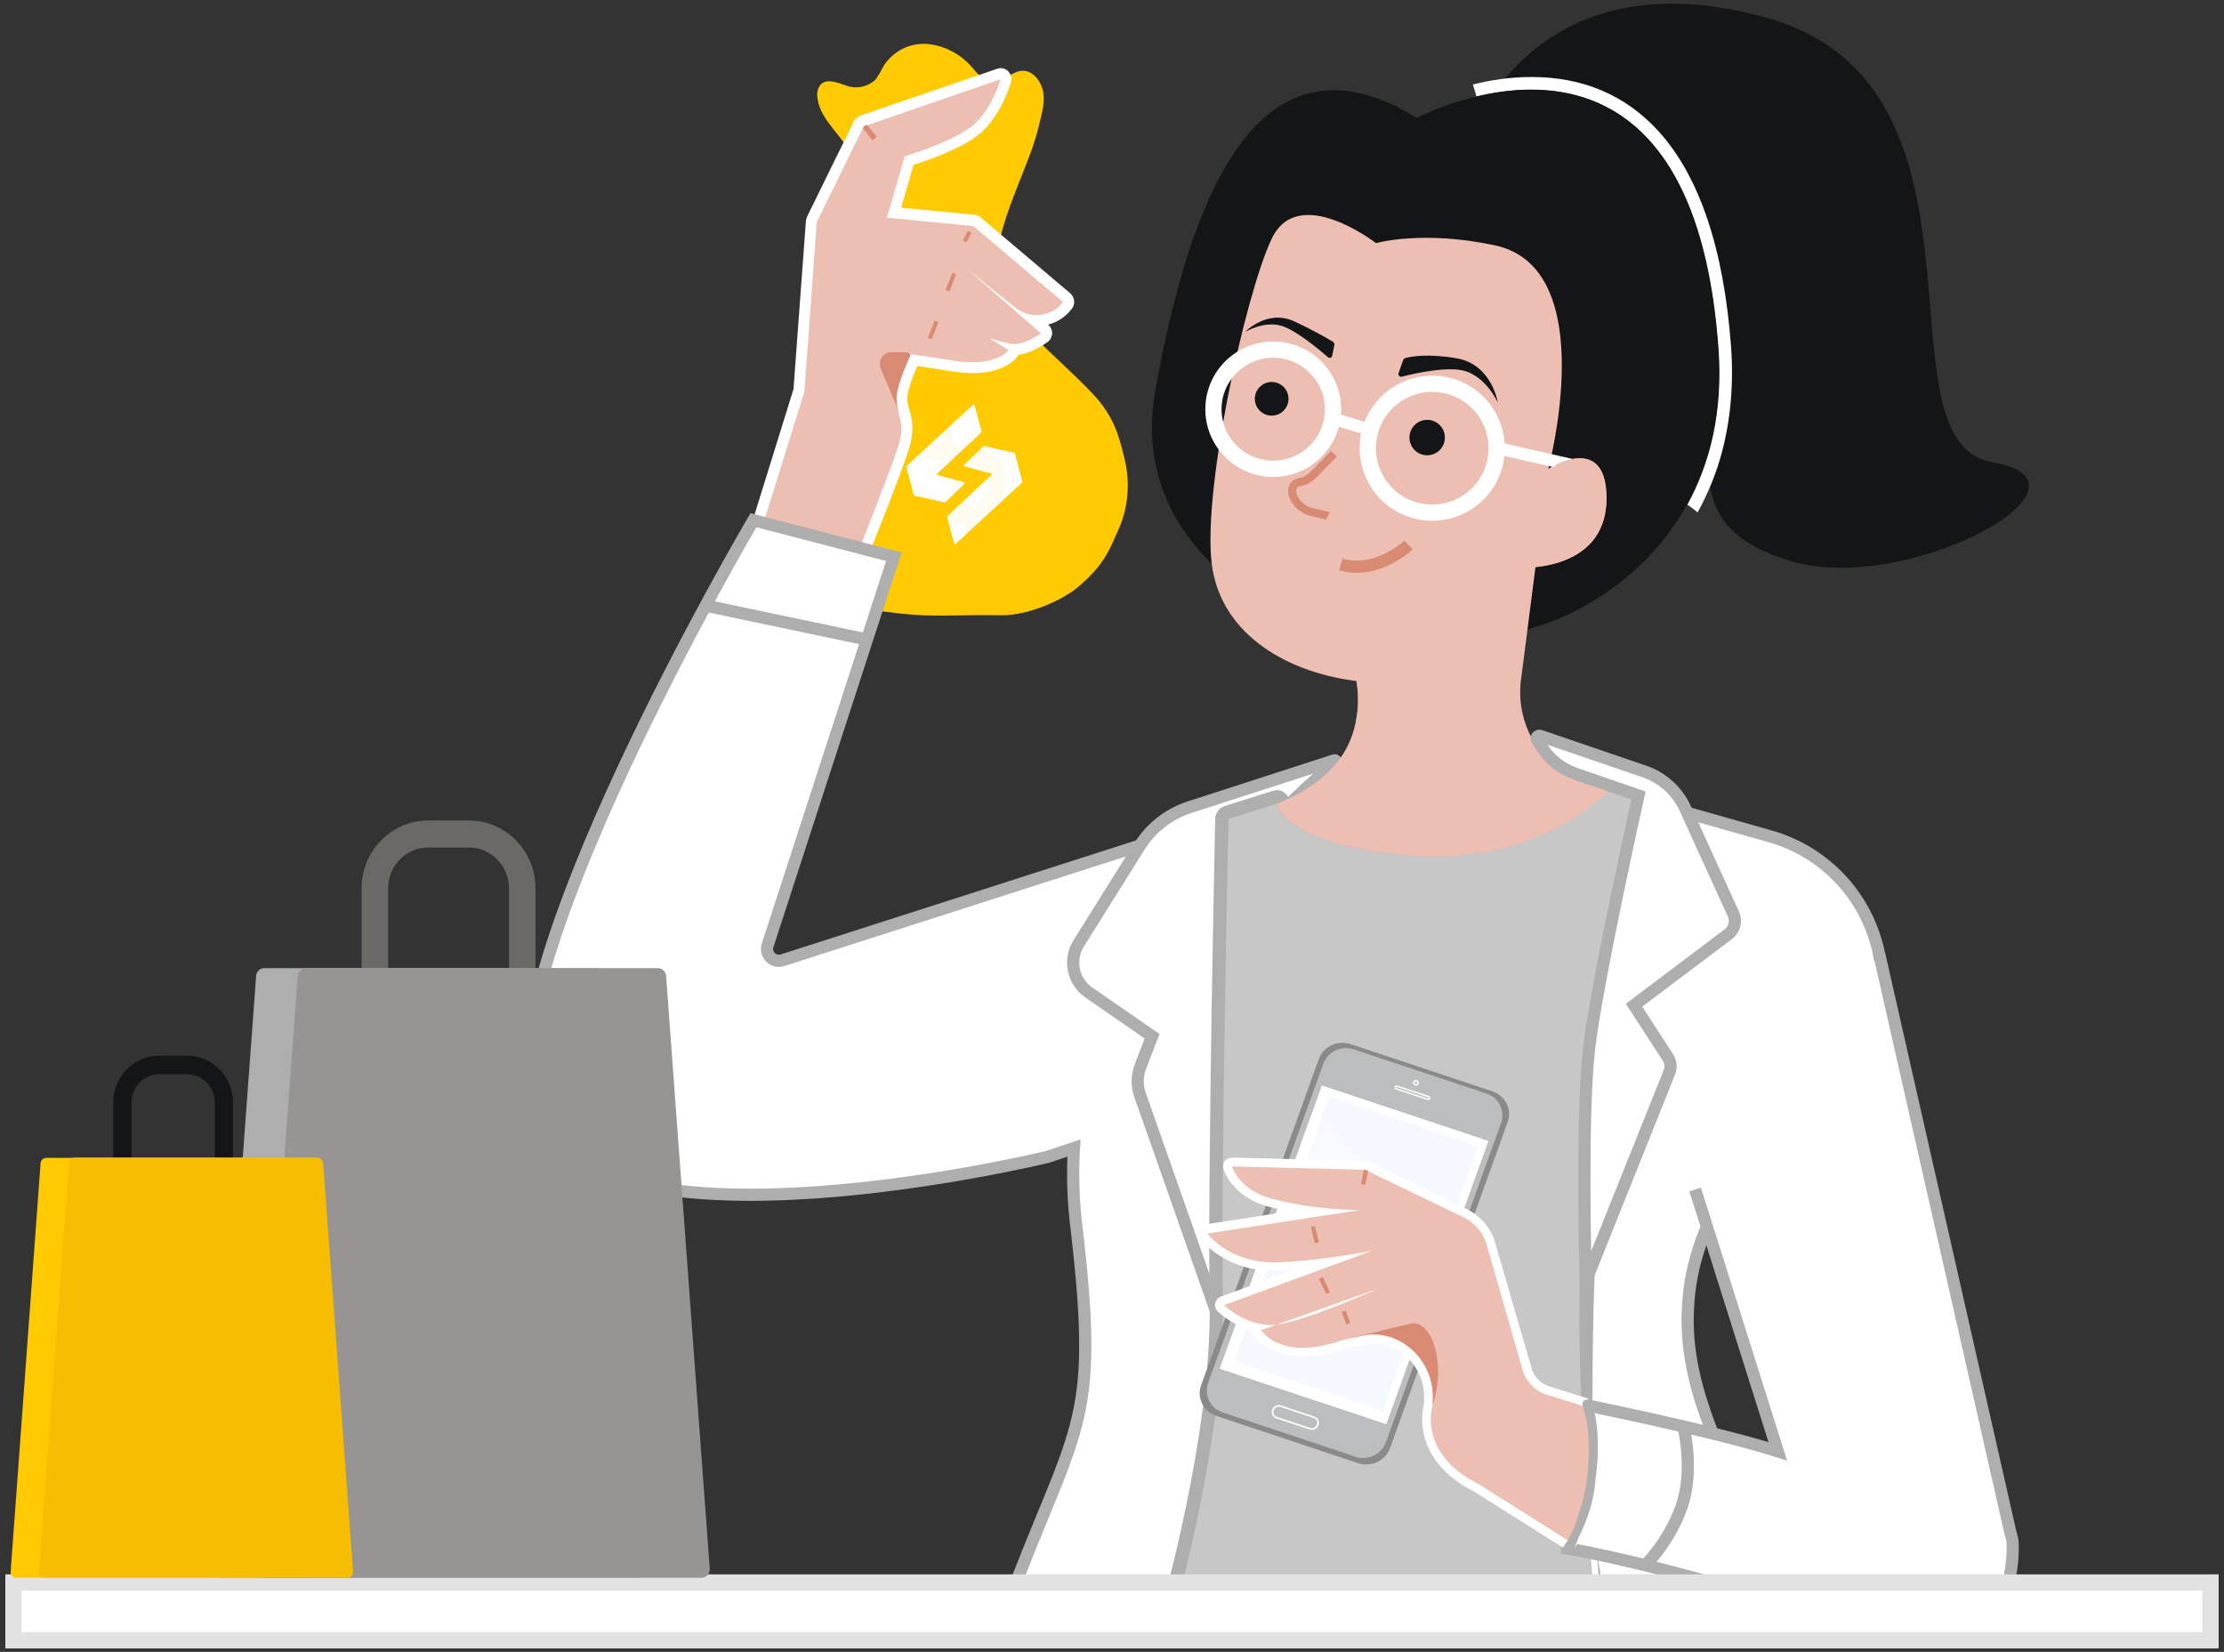
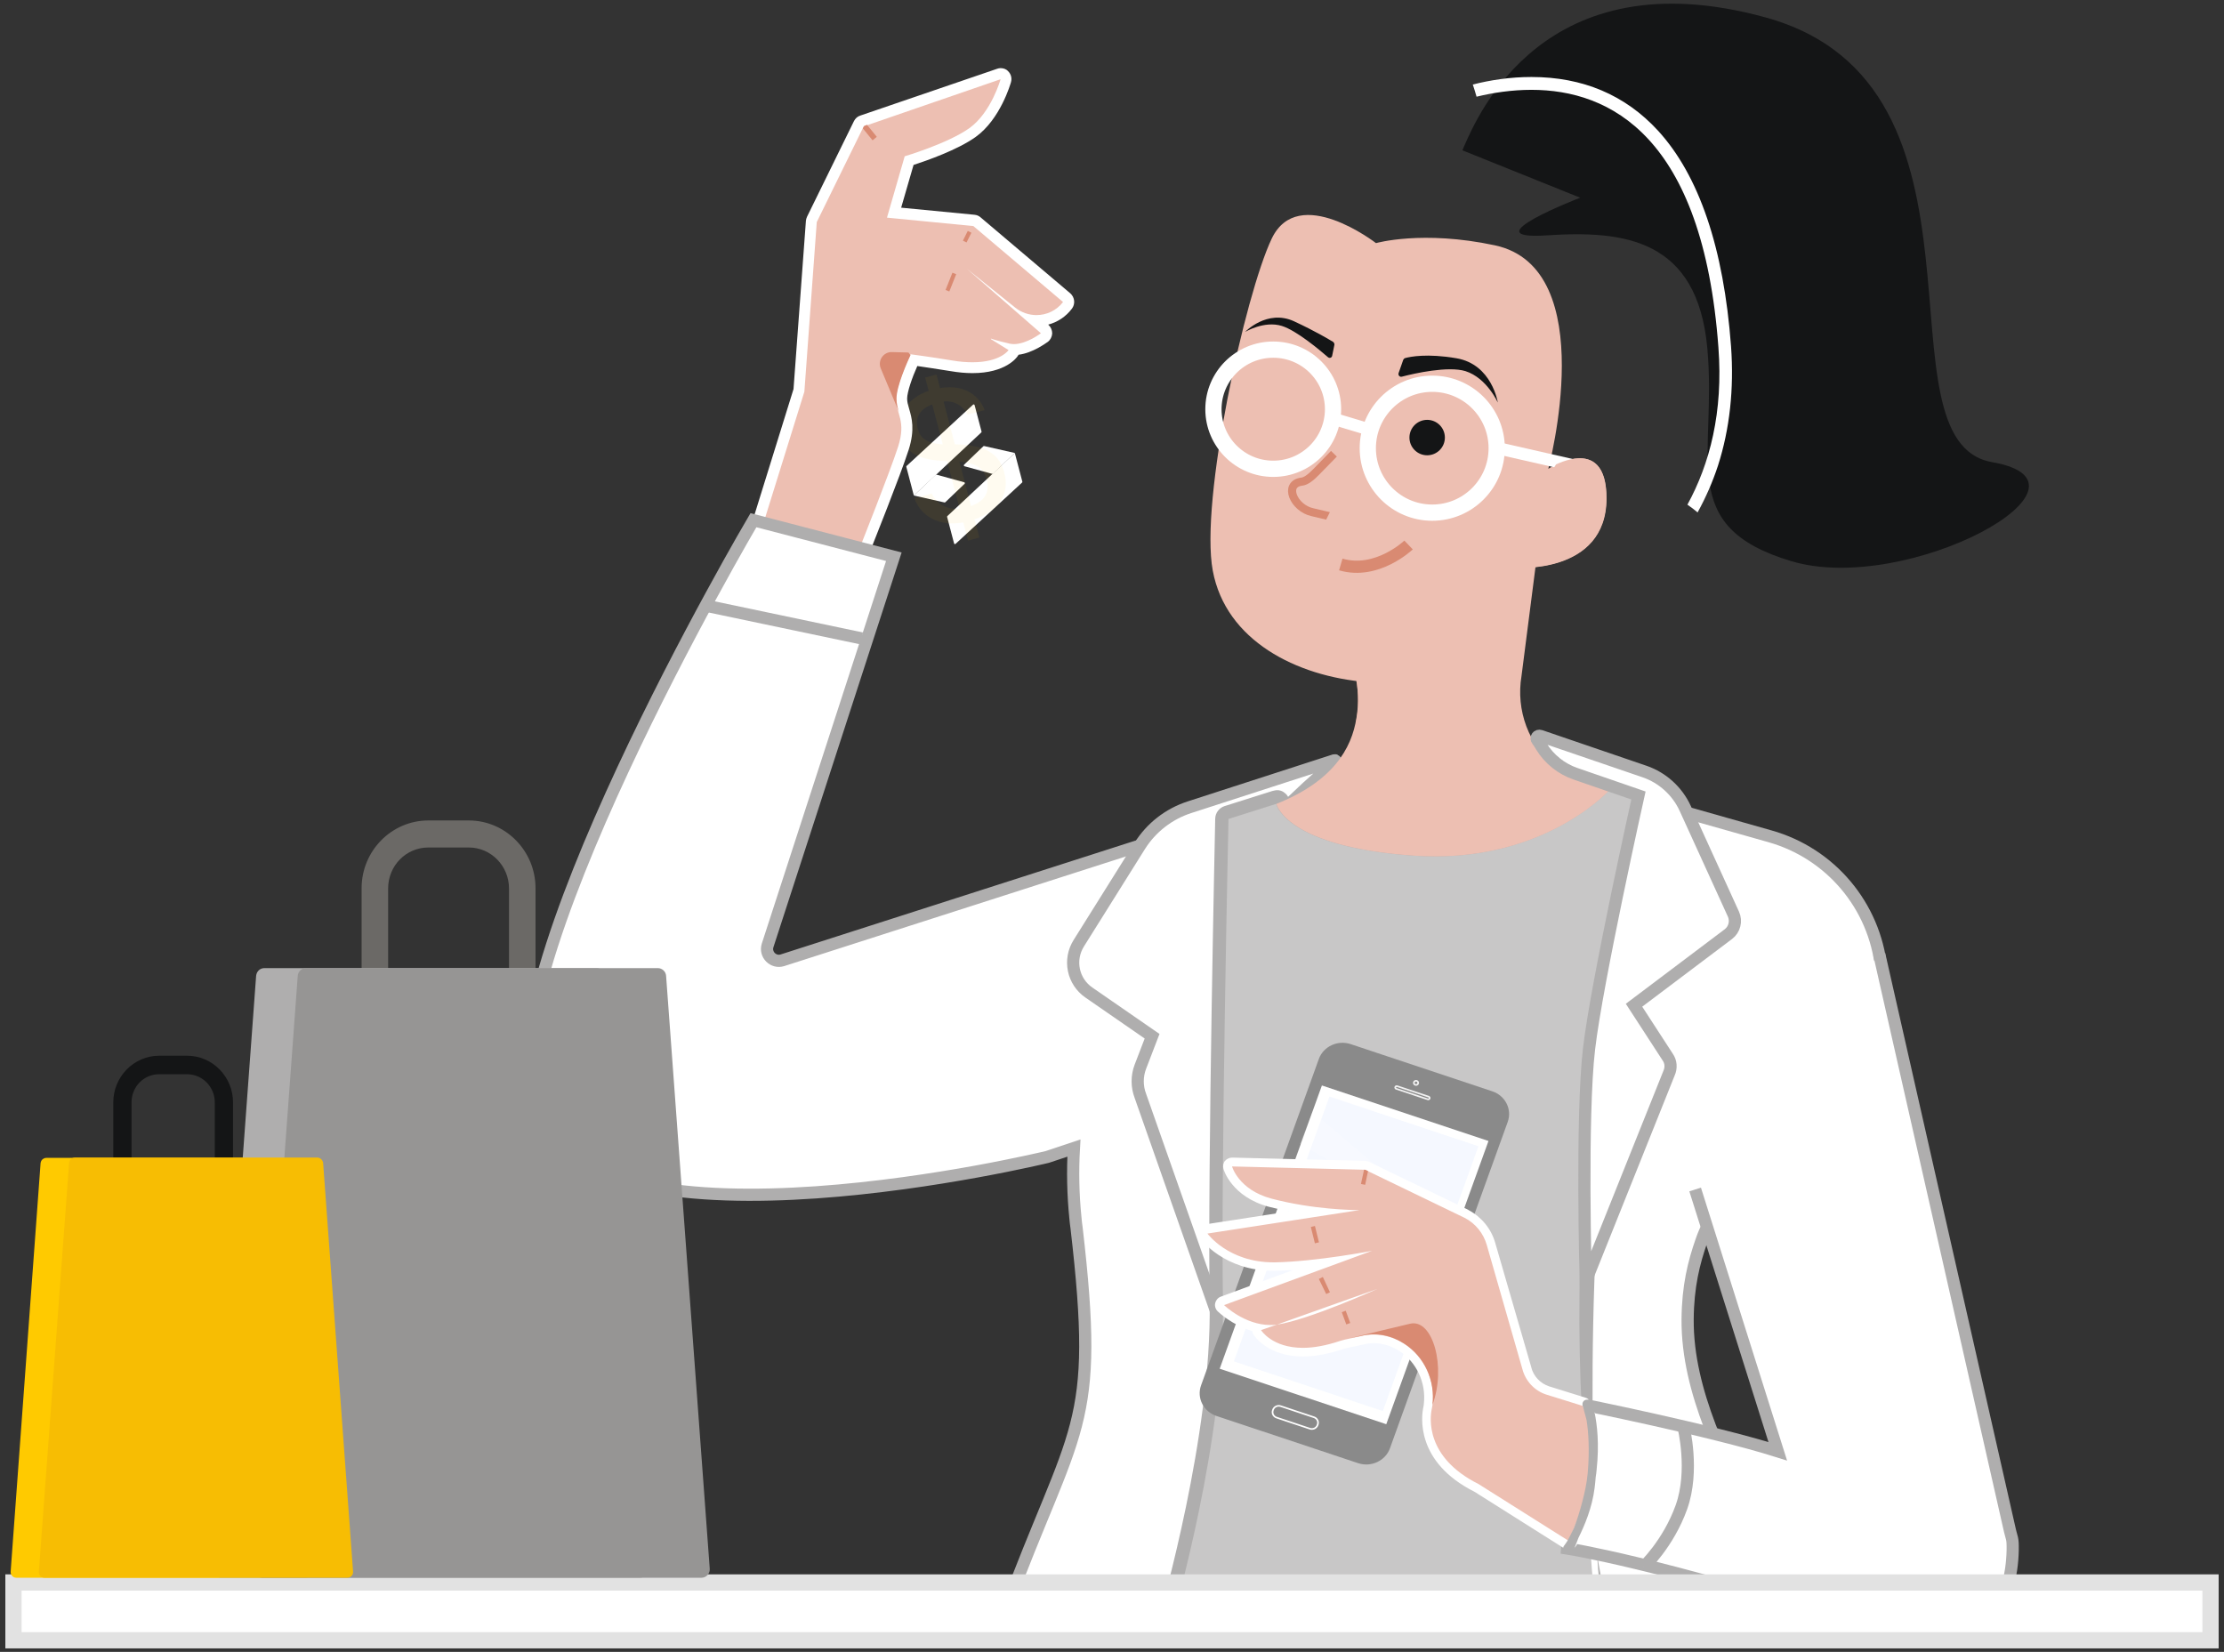
<svg xmlns="http://www.w3.org/2000/svg" width="241" height="179" viewBox="0 0 241 179" fill="none">
  <rect x="0" y="0" width="241" height="179" fill="#333333" stroke="none" />
  <path d="M158.468 16.288C158.468 16.288 158.54 16.096 158.684 15.784C160.076 12.688 167.276 -4.736 191.324 1.888C217.892 9.208 202.82 47.8 215.876 50.08C228.956 52.36 206.708 64.576 194.108 60.808C181.508 57.04 186.092 49.6 185.012 37.744C183.932 25.888 176.012 24.952 167.612 25.504C159.212 26.056 171.236 21.424 171.236 21.424L158.468 16.288Z" fill="#141516" />
  <path d="M187.581 37.527C186.789 26.895 184.125 19.023 179.661 14.151C176.109 10.287 171.501 8.343 165.957 8.343C163.653 8.343 161.493 8.679 159.597 9.159C159.741 9.591 159.885 10.047 160.005 10.479C161.781 10.047 163.821 9.735 165.957 9.735C174.453 9.735 184.533 14.751 186.213 37.647C186.741 44.655 185.277 50.271 182.853 54.687C183.237 54.951 183.621 55.239 183.957 55.527C184.845 53.919 185.589 52.215 186.165 50.463C187.437 46.503 187.917 42.159 187.581 37.527Z" fill="white" />
-   <path d="M128.3 57.52C131.948 62.848 137.444 66.184 143.564 67.984C151.244 70.24 159.26 70.288 166.892 67.792C174.524 65.32 187.58 56.608 186.164 37.624C183.164 -3.176 153.548 12.784 153.548 12.784C136.46 2.248 128.924 21.088 125.132 42.712C124.22 47.824 125.3 53.128 128.228 57.424C128.252 57.448 128.276 57.496 128.3 57.52Z" fill="#141516" />
-   <path d="M112.511 13.875C112.793 12.67 113.206 11.459 113.078 10.214C112.95 8.97 112.045 7.677 110.852 7.667C109.658 7.658 108.563 9.084 107.294 8.863C106.486 8.724 105.923 7.952 105.358 7.321C104.082 5.838 102.318 4.919 100.44 4.759C99.508 4.697 98.583 4.888 97.756 5.315C96.928 5.742 96.226 6.39 95.718 7.195C95.475 7.701 95.19 8.182 94.866 8.634C94.435 9.035 93.906 9.303 93.334 9.41C92.763 9.517 92.17 9.459 91.619 9.242C90.72 8.958 89.619 8.468 88.935 9.154C88.788 9.332 88.68 9.541 88.617 9.768C88.555 9.996 88.538 10.235 88.57 10.472C88.736 12.647 90.682 14.179 91.84 16.052C93.321 18.422 93.544 21.369 93.721 24.167C93.95 28.124 94.163 32.226 92.657 35.831C91.15 39.437 89.16 42.482 86.454 45.539C84.113 48.184 82.393 53.087 83.885 57.689C83.869 58.892 85.574 61.228 86.18 62.268C86.717 62.928 87.544 63.623 88.277 64.02C91.266 65.924 94.058 66.055 97.502 66.476C101.214 66.905 103.818 66.587 108.505 66.669C111.318 66.718 115.084 65.098 116.889 63.555C119.818 61.052 120.3 59.386 121.385 56.958C122.281 54.712 122.454 52.204 121.879 49.805C121.303 47.428 120.804 45.209 118.419 42.679C114.126 38.124 109.983 35.581 108.378 30.558C106.884 25.915 111.374 18.738 112.511 13.875Z" fill="#FFCA00" />
  <path d="M102.437 54.422L104.522 52.427C104.578 52.374 104.554 52.279 104.48 52.259L101.477 51.434C101.443 51.425 101.407 51.434 101.381 51.458L99.027 53.697L102.345 54.447C102.378 54.455 102.412 54.445 102.437 54.422Z" fill="white" />
  <path d="M106.363 46.762L105.61 43.897C105.59 43.824 105.5 43.798 105.445 43.849L98.24 50.492C98.212 50.517 98.201 50.556 98.211 50.591L99.028 53.698L106.335 46.861C106.361 46.835 106.372 46.798 106.363 46.762Z" fill="white" />
  <path d="M106.558 48.36L104.472 50.355C104.416 50.409 104.44 50.503 104.515 50.524L107.518 51.348C107.552 51.358 107.588 51.349 107.613 51.324L109.968 49.085L106.649 48.335C106.616 48.328 106.582 48.337 106.558 48.36Z" fill="white" />
  <path d="M102.632 56.02L103.386 58.885C103.405 58.958 103.495 58.984 103.55 58.933L110.756 52.29C110.783 52.265 110.794 52.227 110.784 52.191L109.968 49.085L102.661 55.922C102.634 55.947 102.623 55.985 102.632 56.02Z" fill="white" />
  <g opacity="0.24">
    <path opacity="0.24" d="M104.902 58.583L104.384 56.612C101.734 57.084 99.822 55.965 99.071 53.978L100.972 53.479C101.227 54.038 101.659 54.499 102.203 54.795C102.746 55.091 103.374 55.205 103.992 55.121L102.637 49.972C99.539 49.873 98.132 49.106 97.612 47.129C97.047 44.98 98.359 43.111 100.634 42.352L100.254 40.907L101.481 40.584L101.866 42.049C104.812 41.569 106.228 43.156 106.702 44.443L104.848 44.931C104.621 44.454 104.249 44.061 103.783 43.806C103.317 43.551 102.781 43.446 102.249 43.507L103.469 48.145C107.05 48.207 108.334 49.323 108.832 51.215C109.454 53.58 108.218 55.386 105.607 56.277L106.125 58.247L104.902 58.583ZM102.159 48.152L101.022 43.83C99.496 44.372 99.177 45.432 99.446 46.457C99.715 47.481 100.393 48.026 102.159 48.152ZM103.961 50.017L105.225 54.825C106.688 54.314 107.285 53.356 106.922 51.977C106.625 50.847 105.928 50.202 103.961 50.017Z" fill="#FFCA00" />
  </g>
  <g clip-path="url(#clip0_2880_75292)">
    <path d="M93.285 59.704C93.261 59.704 93.213 59.704 93.189 59.704L82.461 57.904C82.293 57.88 82.149 57.784 82.053 57.616C81.957 57.472 81.933 57.28 81.981 57.112L86.589 42.304L87.933 23.992C87.933 23.92 87.957 23.848 87.981 23.776L93.069 13.408C93.141 13.264 93.261 13.144 93.405 13.096L108.189 8.032C108.261 8.008 108.309 8.008 108.381 8.008C108.525 8.008 108.669 8.056 108.789 8.176C108.957 8.32 109.005 8.56 108.957 8.776C108.909 8.92 107.853 12.616 105.333 14.392C103.245 15.88 99.573 17.08 98.469 17.416L96.837 23.056L105.501 23.896C105.621 23.896 105.741 23.968 105.837 24.04L115.557 32.272C115.797 32.488 115.845 32.848 115.653 33.088C114.837 34.144 113.637 34.744 112.293 34.744C112.245 34.744 112.197 34.744 112.125 34.744L113.181 35.656C113.325 35.776 113.397 35.944 113.397 36.136C113.397 36.328 113.301 36.496 113.157 36.592C113.085 36.64 111.453 37.888 109.893 37.888C109.893 38.008 109.869 38.128 109.797 38.248C109.701 38.416 108.669 39.832 105.381 39.832C104.685 39.832 103.917 39.76 103.101 39.64C101.325 39.352 99.765 39.136 99.045 39.016C98.541 40.096 97.701 42.184 97.701 43.216C97.701 43.672 97.821 44.056 97.941 44.488C98.205 45.4 98.541 46.552 97.893 48.568C97.005 51.376 93.933 59.008 93.813 59.32C93.765 59.536 93.549 59.704 93.285 59.704Z" fill="#EDBFB2" />
    <path d="M108.428 8.584C108.428 8.584 107.42 12.184 105.044 13.888C102.668 15.568 98.036 16.936 98.036 16.936L96.116 23.584L105.476 24.496L115.196 32.728C114.476 33.664 113.396 34.144 112.316 34.144C111.524 34.144 110.708 33.88 110.036 33.352L104.78 29.128L112.796 36.112C112.796 36.112 111.26 37.288 109.868 37.288C109.7 37.288 109.556 37.264 109.412 37.24C107.948 36.904 107.372 36.688 107.372 36.688L107.396 36.76L109.292 37.936C109.292 37.936 108.428 39.256 105.38 39.256C104.756 39.256 104.036 39.208 103.196 39.064C100.724 38.656 98.684 38.392 98.684 38.392C98.684 38.392 97.1 41.656 97.1 43.24C97.1 44.824 98.228 45.616 97.316 48.424C96.404 51.232 93.26 59.128 93.26 59.128L82.532 57.328L87.164 42.448L88.508 24.064L93.596 13.696L108.428 8.584ZM108.428 7.384C108.308 7.384 108.164 7.408 108.044 7.456L93.236 12.52C92.924 12.616 92.684 12.832 92.54 13.12L87.452 23.488C87.38 23.632 87.356 23.776 87.332 23.92L85.988 42.16L81.404 56.92C81.308 57.256 81.356 57.616 81.524 57.904C81.692 58.192 82.004 58.408 82.34 58.456L93.068 60.256C93.14 60.256 93.212 60.28 93.26 60.28C93.74 60.28 94.196 59.992 94.364 59.536C94.484 59.224 97.556 51.568 98.468 48.736C99.164 46.528 98.804 45.28 98.516 44.296C98.396 43.888 98.3 43.552 98.3 43.192C98.3 42.472 98.852 40.888 99.404 39.664C100.22 39.784 101.54 39.976 103.004 40.216C103.844 40.36 104.636 40.432 105.38 40.432C108.98 40.432 110.18 38.752 110.3 38.56C110.324 38.536 110.348 38.488 110.372 38.44C111.932 38.248 113.348 37.168 113.54 37.048C113.828 36.832 113.996 36.496 114.02 36.136C114.02 35.776 113.876 35.44 113.612 35.2L113.588 35.176C114.596 34.912 115.508 34.312 116.156 33.448C116.54 32.944 116.468 32.224 115.988 31.792L106.268 23.56C106.076 23.392 105.86 23.296 105.596 23.272L97.652 22.504L98.996 17.872C100.388 17.416 103.724 16.264 105.716 14.848C108.404 12.928 109.508 9.064 109.556 8.896C109.676 8.464 109.556 8.008 109.22 7.696C109.028 7.48 108.716 7.384 108.428 7.384Z" fill="white" />
  </g>
  <path d="M203.852 104.921C203.132 98.129 198.356 92.465 191.78 90.617L156.884 80.729L124.724 91.241L84.788 104.057C83.804 104.369 82.868 103.433 83.18 102.449L96.86 60.329L81.644 56.369C81.644 56.369 51.788 107.033 57.932 120.857C65.156 137.105 113.492 125.369 113.492 125.369L116.372 124.409C116.228 126.881 116.276 129.449 116.54 132.017C116.564 132.353 116.612 132.689 116.66 133.049C119.228 155.081 116.54 154.096 108.812 174.88C116.348 174.904 123.86 174.952 131.396 175C149.228 175.144 180.596 177.448 198.428 177.472C198.692 177.472 195.956 178.433 190.196 165.641C186.932 158.417 182.828 150.929 182.876 142.985C182.9 139.385 183.548 136.817 184.388 134.417C186.14 129.329 190.964 126.185 195.308 123.017C198.356 120.809 201.572 118.841 204.836 116.993C204.596 112.577 204.212 108.449 203.852 104.921Z" fill="white" stroke="#AFAEAE" stroke-width="1.32" stroke-miterlimit="10" />
  <path d="M105.068 25.119L104.54 26.175" stroke="#D98A72" stroke-width="0.44" stroke-miterlimit="10" />
  <path d="M103.412 29.632L102.668 31.504" stroke="#D98A72" stroke-width="0.44" stroke-miterlimit="10" />
  <path d="M94.556 15.208L95.012 14.824L93.956 13.528L93.644 13.648L93.5 13.912L94.556 15.208Z" fill="#D98A72" />
-   <path d="M101.492 34.816L100.748 36.688" stroke="#D98A72" stroke-width="0.44" stroke-miterlimit="10" />
  <path d="M98.444 38.2L96.644 38.152C95.732 38.128 95.084 39.064 95.444 39.928L97.412 44.632C97.268 44.176 97.148 43.72 97.148 43.192C97.148 41.824 98.348 39.16 98.66 38.488L98.444 38.2Z" fill="#D98A72" />
  <path d="M160.725 70.863C160.989 70.071 160.077 69.423 159.405 69.927C158.613 70.503 157.509 71.199 155.973 71.943C152.733 73.503 148.701 73.767 146.997 73.791C147.213 75.111 147.237 76.455 147.021 77.775C146.997 77.967 146.949 78.183 146.901 78.375C148.341 78.399 149.973 78.303 151.725 78.015C157.701 77.079 159.909 73.431 160.725 70.863Z" fill="#D98A72" />
  <path d="M144.62 82.384L128.9 87.472C126.668 88.192 124.748 89.68 123.5 91.672L116.9 102.208C115.772 104.008 116.252 106.36 118.004 107.56L124.844 112.288L123.572 115.6C123.188 116.608 123.188 117.736 123.572 118.744L132.068 142.912L132.524 98.608C132.524 95.608 133.772 92.728 135.956 90.664L141.668 85.288L144.668 82.6C144.788 82.48 144.716 82.36 144.62 82.384Z" fill="white" stroke="#AFAEAE" stroke-width="1.32" stroke-miterlimit="10" />
  <path d="M127.197 176.632C126.981 176.632 126.789 176.536 126.669 176.392C126.525 176.224 126.477 176.032 126.501 175.816C126.549 175.408 132.093 155.608 131.853 141.16C131.613 126.64 132.453 89.104 132.453 88.72C132.453 88.408 132.669 88.144 132.957 88.048L138.117 86.416C138.189 86.392 138.261 86.392 138.333 86.392C138.453 86.392 138.573 86.416 138.693 86.488C138.861 86.584 139.005 86.752 139.029 86.968C139.029 86.992 140.325 91.144 153.381 92.008C154.101 92.056 154.821 92.08 155.541 92.08C167.109 92.08 173.301 85.792 173.973 85.072L174.021 85.024C174.165 84.88 174.357 84.784 174.549 84.784C174.597 84.784 174.669 84.784 174.717 84.808L177.741 85.504C178.125 85.6 178.365 85.96 178.293 86.344C171.933 116.344 171.453 145 172.149 163.744C172.917 184.072 175.245 175.888 175.269 176.008C175.317 176.224 175.245 176.44 175.101 176.608C174.957 176.776 174.765 176.872 174.549 176.872C174.525 176.872 127.197 176.632 127.197 176.632Z" fill="#C8C7C7" />
  <path d="M174.524 85.505L177.548 86.201C165.188 144.425 174.524 175.353 174.524 175.353L127.172 175.113C127.172 175.113 132.764 155.825 132.524 141.161C132.284 126.497 133.124 88.745 133.124 88.745L138.284 87.113C138.284 87.113 139.292 91.793 153.284 92.729C154.052 92.777 154.772 92.801 155.492 92.801C167.396 92.801 173.828 86.225 174.452 85.553L174.524 85.505ZM174.524 84.065C174.116 84.065 173.732 84.233 173.468 84.521L173.42 84.569C173.252 84.761 171.572 86.489 168.548 88.145C164.66 90.257 160.268 91.337 155.516 91.337C154.82 91.337 154.1 91.313 153.404 91.265C141.764 90.497 139.892 87.137 139.7 86.753C139.652 86.345 139.436 86.057 139.076 85.817C138.884 85.697 138.644 85.625 138.428 85.625C138.236 85.625 138.044 85.673 137.852 85.721L132.692 87.353C132.116 87.545 131.708 88.073 131.684 88.697C131.684 89.081 130.844 126.617 131.084 141.161C131.324 155.561 125.78 174.489 125.732 174.897C125.684 175.305 125.804 175.713 126.068 176.025C126.332 176.337 126.74 176.529 127.148 176.529L174.5 176.769C174.932 176.769 175.316 176.577 175.604 176.265C175.868 175.929 175.988 175.497 175.916 175.089C175.892 174.945 173.588 183.977 172.82 163.673C172.1 144.953 172.604 116.393 178.94 86.465C179.108 85.697 178.628 84.929 177.86 84.761L174.836 84.065C174.74 84.065 174.644 84.065 174.524 84.065Z" fill="#AFAEAE" />
  <path d="M147.165 158.551L131.825 153.44C130.41 152.968 129.659 151.484 130.151 150.122L142.915 114.753C143.405 113.394 144.95 112.672 146.367 113.145L161.708 118.257C163.123 118.728 163.874 120.213 163.381 121.574L150.618 156.943C150.127 158.302 148.58 159.022 147.165 158.551Z" fill="#8A8A8A" />
-   <path d="M146.909 157.861L132.47 153.05C131.138 152.607 130.445 151.169 130.924 149.842L143.388 115.304C143.867 113.976 145.337 113.26 146.668 113.703L161.108 118.514C162.439 118.957 163.133 120.395 162.653 121.722L150.19 156.258C149.71 157.588 148.241 158.304 146.909 157.861Z" fill="#BCBDBE" />
  <path d="M143.246 117.625L132.17 148.318L150.221 154.332L161.297 123.639L143.246 117.625Z" fill="white" />
  <path opacity="0.89" d="M153.443 117.657C153.407 117.657 153.371 117.652 153.336 117.639C153.253 117.612 153.188 117.556 153.15 117.479C153.112 117.405 153.107 117.319 153.136 117.239C153.165 117.161 153.222 117.097 153.302 117.06C153.38 117.024 153.469 117.019 153.552 117.047C153.635 117.074 153.7 117.13 153.738 117.206C153.776 117.281 153.782 117.366 153.753 117.446C153.724 117.526 153.666 117.589 153.586 117.625C153.541 117.646 153.492 117.657 153.443 117.657ZM153.443 117.203C153.422 117.203 153.4 117.208 153.38 117.217C153.346 117.233 153.318 117.262 153.306 117.297C153.293 117.332 153.295 117.37 153.313 117.403C153.329 117.436 153.36 117.462 153.396 117.474C153.432 117.486 153.472 117.485 153.507 117.467C153.541 117.452 153.568 117.422 153.581 117.387C153.593 117.353 153.592 117.314 153.573 117.281C153.557 117.248 153.526 117.222 153.49 117.21C153.476 117.205 153.46 117.203 153.443 117.203Z" fill="white" />
  <path opacity="0.89" d="M154.766 119.22C154.739 119.22 154.712 119.216 154.685 119.206L151.266 118.067C151.138 118.024 151.069 117.888 151.115 117.765C151.136 117.704 151.181 117.657 151.241 117.629C151.301 117.601 151.368 117.598 151.429 117.619L154.847 118.757C154.911 118.778 154.96 118.822 154.989 118.879C155.017 118.937 155.021 119.001 154.999 119.062C154.965 119.159 154.867 119.22 154.766 119.22ZM154.744 119.043C154.779 119.055 154.817 119.036 154.829 119.003C154.835 118.987 154.835 118.97 154.826 118.954C154.818 118.938 154.804 118.926 154.788 118.921L151.37 117.782C151.353 117.777 151.335 117.777 151.319 117.786C151.303 117.793 151.29 117.806 151.285 117.822C151.272 117.855 151.292 117.892 151.326 117.904L154.744 119.043Z" fill="white" />
  <g opacity="0.41">
    <g opacity="0.41">
      <g opacity="0.81">
        <path opacity="0.81" d="M144.063 118.831L133.708 147.526L149.851 152.905L160.207 124.209L144.063 118.831Z" fill="#9FBFFF" />
      </g>
    </g>
  </g>
  <path d="M142.156 154.938C142.075 154.938 141.993 154.924 141.914 154.898L138.304 153.695C137.918 153.566 137.714 153.161 137.848 152.791L137.869 152.73C137.935 152.551 138.068 152.407 138.246 152.323C138.423 152.24 138.624 152.229 138.81 152.292L142.42 153.495C142.806 153.624 143.01 154.029 142.876 154.399L142.854 154.46C142.789 154.639 142.655 154.783 142.478 154.867C142.375 154.914 142.266 154.938 142.156 154.938ZM138.016 152.848C137.915 153.128 138.07 153.434 138.362 153.532L141.971 154.735C142.263 154.832 142.581 154.683 142.683 154.403L142.704 154.342C142.806 154.062 142.65 153.756 142.359 153.659L138.749 152.455C138.608 152.408 138.456 152.417 138.322 152.48C138.188 152.542 138.087 152.652 138.038 152.787L138.016 152.848Z" fill="white" />
-   <path opacity="0.18" d="M142.221 120.468L157.699 133.616L155.87 138.687L140.872 123.954L142.221 120.468Z" fill="white" />
+   <path opacity="0.18" d="M142.221 120.468L157.699 133.616L140.872 123.954L142.221 120.468Z" fill="white" />
  <path opacity="0.18" d="M139.895 126.87L155.373 140.017L153.543 145.087L139.424 128.083L139.895 126.87Z" fill="white" />
  <path d="M183.692 128.896L192.644 157.264C185.348 154.96 171.044 152.104 171.044 152.104L169.82 167.8C169.82 167.8 179.916 169.335 201.036 176.223C215.532 180.951 217.98 173.295 218.1 168.015C218.124 166.527 218.012 166.864 217.7 165.4L203.636 103.384" fill="white" />
  <path d="M183.692 128.896L192.644 157.264C185.348 154.96 171.044 152.104 171.044 152.104L169.82 167.8C169.82 167.8 179.916 169.335 201.036 176.223C215.532 180.951 217.98 173.295 218.1 168.015C218.124 166.527 218.012 166.864 217.7 165.4L203.636 103.384" stroke="#AFAEAE" stroke-width="1.32" stroke-miterlimit="10" />
  <path d="M182.43 154.6C182.43 154.6 183.627 159.36 182.199 163.336C180.771 167.312 178.1 169.8 178.1 169.8" fill="white" />
  <path d="M182.43 154.6C182.43 154.6 183.627 159.36 182.199 163.336C180.771 167.312 178.1 169.8 178.1 169.8" stroke="#AFAEAE" stroke-width="1.32" stroke-miterlimit="10" />
  <path d="M76.821 65.704L93.381 69.184" stroke="#AFAEAE" stroke-width="1.32" stroke-miterlimit="10" />
  <path d="M149.108 26.345C149.108 26.345 140.684 19.817 137.804 25.865C134.924 31.913 130.004 54.257 131.42 61.841C132.836 69.425 140.492 73.289 148.1 73.913C155.708 74.537 160.292 72.689 160.292 72.689L164.084 61.529C164.084 61.529 174.068 62.345 174.092 54.017C174.092 46.721 167.78 50.801 167.78 50.801C167.78 50.801 173.613 29.081 161.996 26.585C154.124 24.905 149.108 26.345 149.108 26.345Z" fill="#EDBFB2" />
  <path d="M161.996 61.648V61.672C162.188 62.008 162.38 62.368 162.548 62.728C162.5 62.392 162.356 62.056 162.188 61.816C162.14 61.768 162.068 61.72 161.996 61.648Z" fill="#EDBFB2" />
  <path d="M144.548 56.056L142.22 55.504C140.204 55.072 139.052 52.432 141.068 52.192C141.524 52.144 142.076 51.712 142.652 51.112L144.548 49.168" stroke="#D98A72" stroke-width="0.88" stroke-miterlimit="10" />
-   <path d="M137.803 45.04C138.811 45.04 139.628 44.224 139.628 43.216C139.628 42.209 138.811 41.392 137.803 41.392C136.796 41.392 135.979 42.209 135.979 43.216C135.979 44.224 136.796 45.04 137.803 45.04Z" fill="#141516" />
  <path d="M152.06 38.992L151.556 40.432C151.484 40.648 151.676 40.889 151.916 40.816C153.284 40.456 156.932 39.641 158.804 40.217C161.132 40.961 162.308 43.624 162.308 43.624C162.308 43.624 161.684 39.496 157.844 38.825C154.628 38.273 152.804 38.657 152.276 38.8C152.18 38.825 152.108 38.897 152.06 38.992Z" fill="#141516" />
  <path d="M144.596 37.384L144.356 38.56C144.308 38.776 144.068 38.848 143.9 38.704C142.988 37.912 140.468 35.8 138.908 35.32C136.988 34.72 134.924 35.968 134.924 35.968C134.924 35.968 137.3 33.472 140.228 34.816C142.604 35.92 144.02 36.784 144.5 37.072C144.572 37.168 144.62 37.264 144.596 37.384Z" fill="#141516" />
  <path d="M138.309 87.113C138.309 87.113 139.317 91.793 153.309 92.729C166.629 93.617 173.805 86.273 174.477 85.553L174.525 85.505L174.957 85.601C174.957 85.577 174.981 85.553 174.981 85.529L170.493 84.185C169.869 83.993 169.245 83.609 168.621 83.129C165.645 80.777 164.253 76.961 164.877 73.241L167.757 50.801L147.549 48.641L143.277 57.161L146.829 73.001C147.189 74.561 147.261 76.193 146.997 77.753C146.469 81.185 144.381 84.689 138.309 87.113Z" fill="#EDBFB2" />
  <path d="M170.732 83.849L177.548 86.201C177.548 86.201 173.06 106.289 172.196 113.633C171.332 120.977 171.836 138.833 171.836 138.833L180.86 116.297C181.124 115.721 181.076 115.049 180.716 114.545L177.068 108.929L187.292 101.225C187.964 100.721 188.18 99.809 187.844 99.065L182.612 87.593C181.748 85.721 180.164 84.281 178.22 83.609L166.916 79.745C166.628 79.649 166.388 79.961 166.58 80.201C166.724 80.393 166.892 80.633 167.036 80.897C167.876 82.265 169.196 83.321 170.732 83.849Z" fill="white" stroke="#AFAEAE" stroke-width="1.32" stroke-miterlimit="10" />
  <g clip-path="url(#clip1_2880_75292)">
    <path d="M169.965 167.44C169.869 167.44 169.797 167.416 169.701 167.368L159.981 161.224C153.813 158.128 154.485 153.448 154.677 152.536C154.701 152.416 154.725 152.296 154.749 152.176C155.037 149.704 153.909 147.28 151.869 145.984C150.933 145.384 149.877 145.072 148.845 145.072C148.437 145.072 148.005 145.12 147.597 145.24C147.429 145.288 147.165 145.336 146.853 145.408C146.349 145.504 145.725 145.648 145.413 145.744C143.877 146.272 142.461 146.536 141.189 146.536C137.613 146.536 136.293 144.472 136.245 144.376C136.173 144.256 136.149 144.112 136.197 143.968C136.197 143.944 136.221 143.92 136.221 143.896C133.965 143.392 132.357 141.856 132.285 141.76C132.165 141.64 132.117 141.472 132.141 141.328C132.165 141.184 132.285 141.04 132.453 140.968L143.877 136.768C142.077 137.008 140.013 137.2 138.189 137.248C138.117 137.248 138.045 137.248 137.997 137.248C132.909 137.248 130.557 134.056 130.461 133.936C130.365 133.792 130.341 133.624 130.413 133.48C130.485 133.336 130.629 133.216 130.773 133.192L142.869 131.32C141.309 131.128 139.485 130.84 137.613 130.336C133.845 129.352 133.053 126.664 133.029 126.544C132.981 126.4 133.029 126.232 133.125 126.112C133.221 125.992 133.365 125.92 133.509 125.92L147.933 126.28C148.005 126.28 148.077 126.304 148.125 126.328L158.901 131.536C160.197 132.208 161.157 133.384 161.541 134.776L165.405 148.24C165.693 149.392 166.557 150.304 167.685 150.664L171.621 151.888C171.741 151.936 171.861 152.032 171.909 152.152C174.837 158.392 170.565 166.816 170.373 167.176C170.301 167.296 170.205 167.392 170.061 167.416C170.061 167.44 170.013 167.44 169.965 167.44Z" fill="#EDBFB2" />
    <path d="M133.508 126.399L147.932 126.759L158.708 131.967C159.884 132.567 160.748 133.647 161.108 134.895L164.972 148.359C165.308 149.655 166.292 150.711 167.564 151.119L171.5 152.343C174.356 158.439 169.964 166.959 169.964 166.959L160.22 160.815C154.364 157.887 154.964 153.543 155.156 152.655C155.18 152.511 155.204 152.391 155.228 152.247C155.54 149.631 154.364 147.015 152.132 145.599C151.148 144.975 150.02 144.615 148.868 144.615C148.412 144.615 147.956 144.663 147.5 144.783C147.02 144.903 145.796 145.119 145.268 145.287C143.636 145.839 142.292 146.055 141.188 146.055C137.828 146.055 136.652 144.135 136.652 144.135L138.38 143.535C141.74 143.055 149.252 139.671 149.252 139.671L138.38 143.535C138.116 143.583 137.876 143.583 137.684 143.583C134.852 143.583 132.644 141.423 132.644 141.423L148.676 135.543C148.676 135.543 142.748 136.695 138.188 136.791C138.116 136.791 138.068 136.791 137.996 136.791C133.1 136.791 130.844 133.671 130.844 133.671L147.332 131.127C147.332 131.127 147.308 131.127 147.26 131.127C146.636 131.127 142.292 131.079 137.756 129.879C134.204 128.919 133.508 126.399 133.508 126.399ZM133.508 125.439C133.22 125.439 132.932 125.583 132.74 125.799C132.548 126.039 132.5 126.351 132.572 126.639C132.596 126.759 133.46 129.687 137.492 130.767C138.26 130.959 139.004 131.127 139.724 131.271L130.7 132.663C130.364 132.711 130.1 132.927 129.956 133.239C129.836 133.551 129.86 133.911 130.052 134.175C130.148 134.319 132.644 137.703 137.972 137.703C138.044 137.703 138.116 137.703 138.188 137.703C138.812 137.703 139.46 137.655 140.108 137.631L132.284 140.511C131.972 140.631 131.756 140.895 131.684 141.207C131.612 141.519 131.708 141.855 131.948 142.095C132.02 142.167 133.532 143.607 135.692 144.231C135.716 144.375 135.764 144.495 135.836 144.615C135.884 144.711 137.348 146.991 141.188 146.991C142.532 146.991 143.996 146.703 145.58 146.175C145.868 146.079 146.492 145.959 146.972 145.863C147.284 145.791 147.548 145.743 147.74 145.695C148.1 145.599 148.484 145.551 148.868 145.551C149.804 145.551 150.764 145.839 151.628 146.391C153.5 147.591 154.556 149.847 154.292 152.127C154.292 152.223 154.268 152.343 154.244 152.463C154.028 153.423 153.332 158.415 159.788 161.655L169.484 167.775C169.628 167.871 169.82 167.919 169.988 167.919C170.084 167.919 170.156 167.919 170.252 167.895C170.516 167.823 170.732 167.655 170.852 167.415C171.044 167.055 175.412 158.415 172.388 151.959C172.268 151.719 172.052 151.527 171.812 151.455L167.876 150.231C166.916 149.919 166.172 149.127 165.932 148.167V148.143L162.02 134.655C161.588 133.143 160.532 131.871 159.14 131.127C159.14 131.127 159.116 131.127 159.116 131.103L148.34 125.895C148.22 125.847 148.076 125.799 147.956 125.799L133.508 125.439C133.532 125.439 133.508 125.439 133.508 125.439Z" fill="white" />
  </g>
  <path d="M152.804 143.44C151.028 143.848 147.932 144.616 146.324 145C146.78 144.904 147.236 144.808 147.5 144.76C149.132 144.352 150.788 144.712 152.132 145.576C154.364 146.992 155.54 149.608 155.228 152.224C156.74 148.168 155.276 142.864 152.804 143.44Z" fill="#D98A72" />
  <path d="M152.637 59.056C152.637 59.056 149.229 62.32 145.293 61.168" stroke="#D98A72" stroke-width="1.32" stroke-miterlimit="10" />
  <path d="M154.652 49.336C155.713 49.336 156.572 48.477 156.572 47.416C156.572 46.356 155.713 45.496 154.652 45.496C153.592 45.496 152.732 46.356 152.732 47.416C152.732 48.477 153.592 49.336 154.652 49.336Z" fill="#141516" />
  <path d="M155.203 55.552C159.06 55.552 162.187 52.425 162.187 48.568C162.187 44.711 159.06 41.584 155.203 41.584C151.346 41.584 148.219 44.711 148.219 48.568C148.219 52.425 151.346 55.552 155.203 55.552Z" stroke="white" stroke-width="1.76" stroke-miterlimit="10" />
  <path d="M137.972 50.799C141.551 50.799 144.452 47.909 144.452 44.343C144.452 40.778 141.551 37.887 137.972 37.887C134.393 37.887 131.492 40.778 131.492 44.343C131.492 47.909 134.393 50.799 137.972 50.799Z" stroke="white" stroke-width="1.76" stroke-miterlimit="10" />
  <path d="M147.813 126.76L147.477 128.296L147.933 128.392L148.245 126.904L147.933 126.76H147.813Z" fill="#D98A72" />
  <path d="M142.49 132.85L142.048 132.96L142.486 134.73L142.928 134.621L142.49 132.85Z" fill="#D98A72" />
  <path d="M143.709 140.224L142.917 138.592L143.349 138.376L144.117 140.032L143.709 140.224Z" fill="#D98A72" />
  <path d="M145.827 142.033L145.399 142.191L145.888 143.52L146.316 143.362L145.827 142.033Z" fill="#D98A72" />
  <path d="M144.332 45.328L148.796 46.672" stroke="white" stroke-width="1.32" stroke-miterlimit="10" />
  <path d="M161.78 48.448L170.324 50.392" stroke="white" stroke-width="1.32" stroke-miterlimit="10" />
  <path d="M168.619 50.321C167.707 51.737 167.035 53.297 166.123 54.689C165.187 56.153 164.179 57.545 163.147 58.937C163.603 59.753 163.843 60.713 164.011 61.625L164.059 61.505C164.059 61.505 174.043 62.321 174.067 53.993C174.091 48.401 170.347 49.529 168.619 50.321Z" fill="#EDBFB2" />
  <path d="M239.54 171.48H1.46V177.744H239.54V171.48Z" fill="white" stroke="#E2E2E2" stroke-width="1.76" stroke-miterlimit="10" />
  <path d="M173.036 152.992L173.252 152.344L172.556 151.912C172.508 151.744 172.484 151.648 172.484 151.648L171.956 151.672C171.644 151.672 171.404 151.984 171.5 152.296C171.5 152.32 171.5 152.344 171.5 152.368L171.548 152.464L171.932 153.904V153.928C172.124 155.176 172.268 157.072 172.052 159.592C172.052 159.664 172.028 159.736 172.028 159.808C171.884 161.44 171.164 164.032 170.564 165.568C170.3 166.144 170.036 166.624 169.844 166.984C169.7 167.2 169.58 167.392 169.46 167.536C169.292 167.776 169.46 168.112 169.748 168.112L170.108 168.136L170.18 168.184C170.18 168.184 170.204 168.16 170.204 168.136H170.444C170.444 168.136 170.708 167.56 171.044 166.648C171.692 165.352 172.532 163.384 172.796 161.248C172.844 160.84 172.892 160.432 172.916 160.048C172.964 159.808 172.988 159.544 173.012 159.304C173.324 156.424 173.06 154.36 172.796 153.064L173.036 152.992Z" fill="#AFAEAE" />
  <path d="M50.802 123.403H46.415C42.429 123.403 39.185 120.104 39.185 116.066V96.244C39.185 92.206 42.429 88.907 46.415 88.907H50.802C54.787 88.907 58.031 92.206 58.031 96.244V116.066C58 120.135 54.787 123.403 50.802 123.403ZM46.415 91.836C44.005 91.836 42.059 93.809 42.059 96.275V116.097C42.059 118.532 44.005 120.536 46.415 120.536H50.802C53.212 120.536 55.158 118.563 55.158 116.097V96.275C55.158 93.84 53.212 91.836 50.802 91.836H46.415Z" fill="#6B6966" />
  <path d="M20.278 138.2H17.25C14.501 138.2 12.276 135.919 12.276 133.144V119.457C12.276 116.683 14.501 114.401 17.25 114.401H20.278C23.028 114.401 25.252 116.683 25.252 119.457V133.144C25.252 135.919 22.997 138.2 20.278 138.2ZM17.25 116.405C15.582 116.405 14.254 117.762 14.254 119.457V133.144C14.254 134.84 15.613 136.196 17.25 136.196H20.278C21.946 136.196 23.275 134.84 23.275 133.144V119.457C23.275 117.762 21.915 116.405 20.278 116.405H17.25Z" fill="#141516" />
  <path d="M33.099 170.969H1.773C1.402 170.969 1.124 170.661 1.155 170.291L4.399 126.023C4.429 125.869 4.491 125.715 4.615 125.623C4.738 125.53 4.862 125.468 5.047 125.468H29.855C30.164 125.468 30.442 125.715 30.473 126.023L33.686 169.644L33.748 170.291C33.748 170.661 33.439 170.969 33.099 170.969Z" fill="#FFCA00" />
  <path d="M69.369 170.969H23.924C23.399 170.969 22.966 170.507 23.028 169.952L27.755 105.739C27.786 105.492 27.878 105.308 28.033 105.153C28.187 104.999 28.404 104.907 28.651 104.907H64.642C65.106 104.907 65.507 105.277 65.538 105.739L70.173 169.027L70.265 169.952C70.327 170.507 69.925 170.969 69.369 170.969Z" fill="#AFAEAE" />
  <path d="M72.18 105.739C72.15 105.277 71.748 104.907 71.284 104.907H33.161C32.697 104.907 32.296 105.277 32.265 105.739L27.538 169.952C27.476 170.476 27.909 170.969 28.434 170.969H33.161H69.153H76.011C76.537 170.969 76.969 170.507 76.907 169.952L72.18 105.739Z" fill="#969594" />
  <path d="M35.015 126.023C34.984 125.715 34.706 125.438 34.397 125.438H8.106C7.797 125.438 7.519 125.684 7.488 126.023L4.213 170.291C4.182 170.661 4.46 170.969 4.831 170.969H8.106H32.914H37.641C38.012 170.969 38.29 170.661 38.259 170.291L35.015 126.023Z" fill="#F7BD03" />
  <defs>
    <clipPath id="clip0_2880_75292">
      <rect width="35.047" height="52.896" fill="white" transform="translate(81.356 7.384)" />
    </clipPath>
    <clipPath id="clip1_2880_75292">
      <rect width="43.569" height="42.48" fill="white" transform="translate(129.883 125.439)" />
    </clipPath>
  </defs>
</svg>